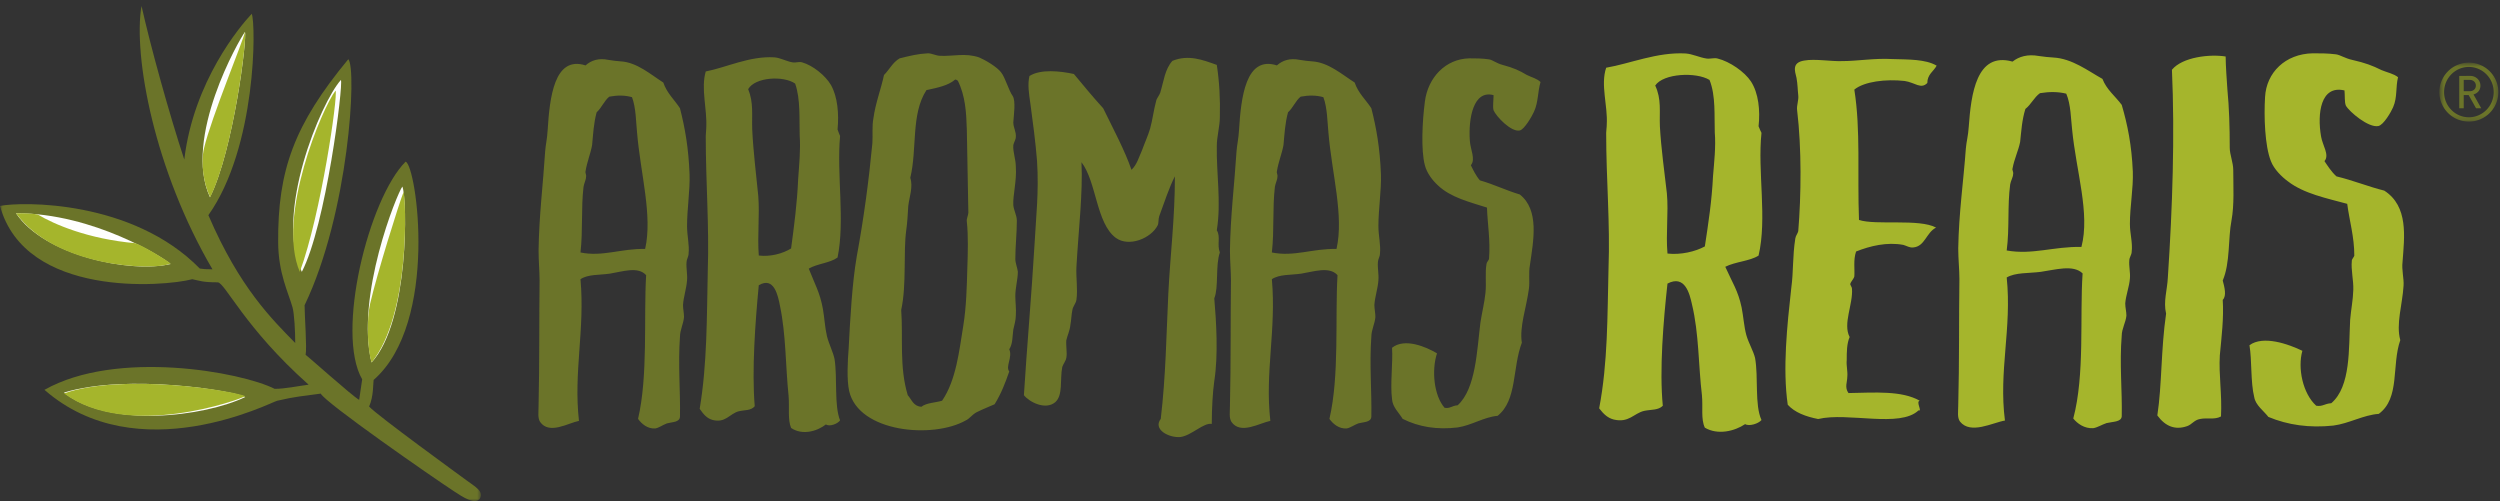
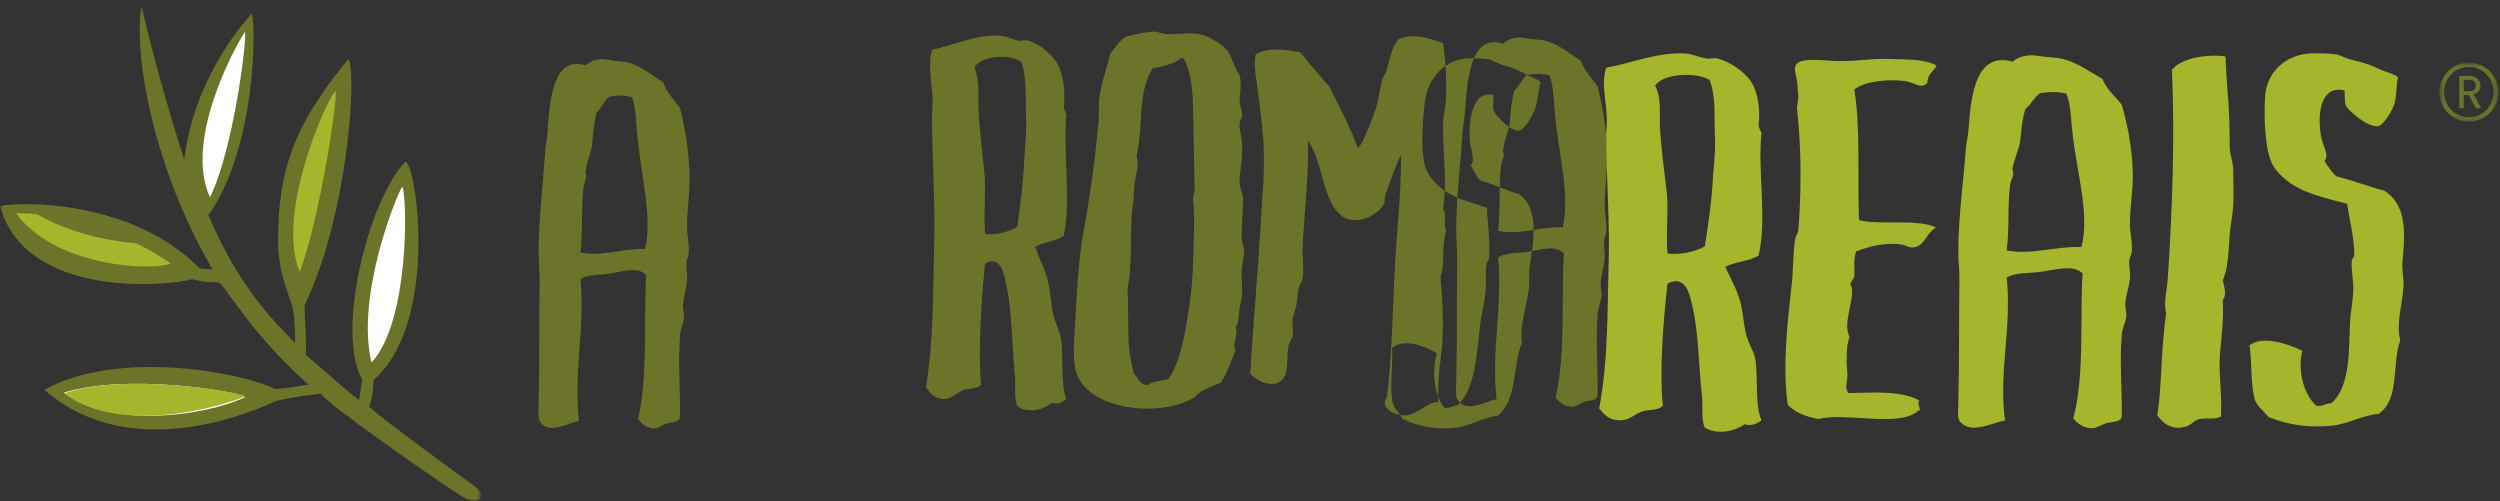
<svg xmlns="http://www.w3.org/2000/svg" xmlns:xlink="http://www.w3.org/1999/xlink" width="469" height="94" viewBox="0 0 469 94">
  <rect x="0" y="0" width="469" height="94" fill="#333333" stroke="none" />
  <defs>
    <path id="a" d="M.626.749H11.69v11.063H.626z" />
    <path id="c" d="M0 .076h90.228V93H0z" />
  </defs>
  <g fill="none" fill-rule="evenodd">
-     <path fill="#6B7429" d="M286.442 14.067c-1.422-.85-2.462-1.323-4.548-1.891-1.137-.283-1.894-.947-2.557-1.041-1.327-.189-2.464-.189-3.695-.189-4.454.095-7.77 3.595-8.338 8.135-.473 3.595-.759 9.08 0 11.918.379 1.515 1.517 2.933 2.463 3.784 2.37 2.271 5.968 3.123 9.19 4.162.095 3.027.663 6.15.38 9.649-.095.284-.474.662-.474.946-.284 1.702 0 3.594-.19 5.391-.19 1.892-.663 3.69-.947 5.582-.664 5.296-.853 12.39-4.263 15.513-1.138.095-1.422.662-2.463.473-1.991-2.271-2.465-7-1.422-10.217-2.084-1.23-6.064-2.932-8.432-1.04.19 2.838-.378 6.812 0 9.648.096 1.514 1.327 2.555 1.99 3.69 3.032 1.513 6.442 2.08 10.327 1.608 2.558-.379 5.02-1.986 7.484-2.176 3.694-2.933 2.747-8.986 4.547-13.716-.474-3.027.853-6.526 1.327-10.121.19-1.325-.095-2.933.19-4.445.663-4.636 1.799-10.312-1.895-13.244-2.559-.757-4.832-1.891-7.485-2.649-.758-.851-1.326-2.08-1.705-2.838.947-1.134-.095-2.932-.19-4.634-.284-4.162.664-9.554 4.454-8.514 0 1.04-.19 2.176 0 2.839.473 1.134 3.314 4.161 4.926 3.783.852-.19 2.273-2.649 2.653-3.5.852-1.892.662-3.594 1.231-5.582-.664-.66-1.61-.85-2.558-1.324M244 18.135c1.515-.284 2.937-.284 4.263.095.758 1.987.758 4.823.948 6.621.663 7.852 2.936 15.609 1.516 21.852-4.547-.095-7.959 1.512-12.127.661.474-4.162.095-8.229.567-12.298.095-.661.474-1.323.474-1.89.096-.379-.19-.757-.094-1.042.284-1.796.947-3.31 1.233-4.919.187-1.986.282-4.067.852-6.147.946-.851 1.42-2.176 2.368-2.933m5.4 60.445c.664.946 1.8 1.893 3.22 1.797.664-.095 1.422-.663 2.18-.946 1.043-.284 2.37-.19 2.463-1.23.095-4.73-.379-9.838 0-15.04 0-1.23.663-2.459.76-3.69 0-.756-.191-1.513-.191-2.27.094-1.514.664-3.121.757-4.634.095-1.135-.188-2.271-.093-3.406 0-.472.379-1.041.379-1.513.188-1.702-.286-3.405-.286-5.202 0-3.31.57-6.622.474-9.743-.188-4.919-.853-8.703-1.8-12.391-1.043-1.61-2.463-2.84-3.126-4.825-2.37-1.513-4.926-3.785-7.957-3.973-.95-.095-1.327-.095-2.37-.285-1.8-.377-3.221.095-4.263 1.042-5.874-1.892-6.727 6.053-7.106 12.108-.094 1.702-.38 2.742-.474 4.066-.379 6.055-1.136 11.92-1.231 18.54 0 1.987.19 3.88.19 5.677-.095 7.283 0 15.323-.19 23.459 0 1.23-.19 2.269.285 3.026 1.705 2.46 5.304.19 7.294-.19-1.042-9.174 1.137-17.12.285-26.58 1.42-.945 3.504-.757 5.495-1.04 2.368-.378 5.305-1.419 6.822.283-.474 8.041.378 18.825-1.517 26.96m-21.128-66.404c-2.651-.947-5.304-1.986-8.336-.757-1.422 1.608-1.61 3.784-2.274 5.96-.19.567-.663 1.04-.758 1.513-.475 1.703-.663 3.5-1.137 5.203-.379 1.323-1.043 2.743-1.515 4.067-.569 1.23-.948 2.743-1.99 3.689-1.232-3.594-3.412-7.662-5.306-11.54-1.896-2.081-3.694-4.256-5.495-6.432-2.652-.569-6.252-.946-8.336.378-.379 1.608-.095 3.31.188 5.296.474 3.5.948 7.096 1.232 10.595.379 5.96-.189 10.405-.474 15.798-.567 9.553-1.42 19.106-1.988 28.189 1.042 1.322 4.074 2.837 5.873 1.322 1.516-1.322.853-4.255 1.326-6.62.19-.567.664-1.135.758-1.704.19-.945-.094-2.175 0-3.31.19-.852.664-1.798.759-2.838.189-.945.189-1.986.38-2.837.092-.663.661-1.23.756-1.892.284-1.986-.095-4.067 0-6.148.38-6.906 1.232-13.81.948-19.675 2.842 3.689 2.747 11.445 6.442 14.189 2.462 1.796 6.632.094 7.864-2.366.188-.378.093-1.135.283-1.703.948-2.553 1.895-5.487 2.938-7.473 0 7.852-.853 14.473-1.232 21.946-.38 7.945-.474 15.514-1.421 23.554-1.516 1.986 1.516 3.594 3.694 3.405 2.085-.283 4.358-2.744 5.875-2.459 0-2.932.189-6.055.472-8.04.76-4.825.38-11.163 0-15.513.853-2.082.19-6.15 1.043-8.609-.57-1.513.189-2.932-.57-4.162.854-5.296-.092-10.595 0-15.796 0-1.798.57-3.69.57-5.392.095-3.5-.095-6.716-.57-9.838m-51.536 62.998c-1.232.378-2.937.378-3.883 1.135-1.517-.094-1.8-1.324-2.559-2.174-1.611-5.299-.852-10.88-1.23-15.987 1.04-4.73.378-10.879.945-14.946.19-1.324.285-2.837.38-4.54.19-1.703.947-3.596.378-5.297 1.326-5.486.095-11.919 3.032-16.459 2.18-.473 4.074-.851 5.4-1.987.285 0 .285.19.473.19 1.422 2.837 1.611 5.96 1.706 9.27.095 4.917.19 10.216.285 15.512 0 .474-.38 1.135-.285 1.703.285 2.555.19 6.054.095 8.607-.095 3.596-.19 7.38-.758 10.88-.757 4.635-1.326 10.214-3.979 14.093m12.6-9.648c.664-1.04.57-2.27.76-3.689.188-.852.472-1.797.472-2.649.094-1.23-.094-2.46-.094-3.689 0-1.513.473-3.122.473-4.54-.094-.758-.473-1.608-.473-2.365 0-2.365.284-4.824.284-7.19 0-1.04-.57-1.89-.663-2.932-.095-1.891.663-4.54.473-7.189 0-1.418-.568-2.742-.473-4.068.094-.472.473-1.04.473-1.512.094-.946-.473-1.798-.473-2.744.094-1.418.473-3.973-.095-4.919-.758-1.04-1.421-3.5-2.179-4.445-.758-1.041-3.032-2.366-4.168-2.838-2.56-.852-4.738-.19-7.201-.284-.853 0-1.61-.473-2.368-.473-1.896.095-3.411.473-5.306.946-1.327.756-1.894 2.081-2.937 3.121-.569 2.649-1.61 5.298-1.99 8.136-.283 1.512-.094 3.026-.19 4.635-.662 7-1.61 14.094-2.937 21.282-.852 4.92-1.23 11.636-1.514 17.216-.19 2.366-.38 5.866.095 8.04 1.799 7.757 15.726 8.988 21.884 5.487.663-.283 1.137-1.04 1.99-1.513 1.326-.662 2.368-1.041 3.41-1.513 1.232-1.988 1.99-3.973 2.747-6.149-.757-.946.664-2.65 0-4.162m-48.98-48.81c1.327-2.27 6.632-2.554 8.811-1.04 1.041 2.933.758 6.81.853 9.742.188 2.649-.095 5.487-.285 8.135-.189 4.54-.758 8.798-1.326 13.055-1.516.945-3.884 1.607-6.063 1.324-.284-3.783.19-7.567-.095-11.162-.379-3.878-.948-8.42-1.136-12.486-.095-2.743.283-5.014-.76-7.568m16.77 31.594c1.422-6.906-.19-15.607.474-22.797-.19-.378-.285-.756-.474-1.23.284-2.932 0-6.148-1.23-8.323-1.044-1.798-3.412-3.69-5.4-4.258-.57-.188-1.14.096-1.801 0-1.138-.188-2.275-.85-3.411-.945-4.643-.284-9.001 1.892-12.885 2.648-.947 3.216.285 7 .095 10.595 0 .567-.095 1.04-.095 1.513 0 8.797.663 16.743.38 25.256-.191 8.702-.095 17.406-1.517 25.919.759 1.135 1.422 1.797 2.37 2.081 2.462.662 3.22-1.136 4.925-1.609 1.231-.283 2.274-.094 3.032-.945-.568-6.716.095-15.797.758-22.702 2.841-1.703 3.6 1.891 3.98 3.877 1.136 5.393 1.041 11.446 1.61 16.838.189 2.27-.19 4.447.473 6.054 2.085 1.42 4.831.662 6.537-.661.664.472 2.179-.095 2.653-.758-1.138-2.837-.474-7.946-1.043-11.54-.283-1.324-1.041-2.743-1.42-4.257-.379-1.607-.473-3.5-.758-5.108-.568-3.121-1.516-4.635-2.653-7.567 1.61-.946 3.978-1.04 5.4-2.081M114.3 18.135c1.516-.284 2.937-.284 4.264.095.758 1.987.758 4.823.946 6.621.664 7.852 2.937 15.609 1.517 21.852-4.548-.095-7.958 1.512-12.127.661.474-4.162.095-8.229.568-12.298.095-.661.474-1.323.474-1.89.095-.379-.189-.757-.095-1.042.285-1.796.948-3.31 1.233-4.919.188-1.986.283-4.067.85-6.147.949-.851 1.422-2.176 2.37-2.933m5.4 60.445c.663.946 1.8 1.893 3.22 1.797.665-.095 1.423-.663 2.18-.946 1.043-.284 2.37-.19 2.463-1.23.095-4.73-.378-9.838 0-15.04 0-1.23.664-2.459.759-3.69 0-.756-.19-1.513-.19-2.27.095-1.514.663-3.121.758-4.634.095-1.135-.189-2.271-.095-3.406 0-.472.38-1.041.38-1.513.188-1.702-.285-3.405-.285-5.202 0-3.31.568-6.622.473-9.743-.188-4.919-.852-8.703-1.8-12.391-1.04-1.61-2.462-2.84-3.125-4.825-2.37-1.513-4.928-3.785-7.959-3.973-.947-.095-1.326-.095-2.369-.285-1.799-.377-3.22.095-4.263 1.042-5.875-1.892-6.727 6.053-7.105 12.108-.094 1.702-.38 2.742-.474 4.066-.379 6.055-1.137 11.92-1.232 18.54 0 1.987.19 3.88.19 5.677-.095 7.283 0 15.323-.19 23.459 0 1.23-.189 2.269.285 3.026 1.705 2.46 5.305.19 7.294-.19-1.04-9.174 1.138-17.12.285-26.58 1.421-.945 3.505-.757 5.495-1.04 2.368-.378 5.305-1.419 6.82.283-.472 8.041.38 18.825-1.515 26.96" />
+     <path fill="#6B7429" d="M286.442 14.067c-1.422-.85-2.462-1.323-4.548-1.891-1.137-.283-1.894-.947-2.557-1.041-1.327-.189-2.464-.189-3.695-.189-4.454.095-7.77 3.595-8.338 8.135-.473 3.595-.759 9.08 0 11.918.379 1.515 1.517 2.933 2.463 3.784 2.37 2.271 5.968 3.123 9.19 4.162.095 3.027.663 6.15.38 9.649-.095.284-.474.662-.474.946-.284 1.702 0 3.594-.19 5.391-.19 1.892-.663 3.69-.947 5.582-.664 5.296-.853 12.39-4.263 15.513-1.138.095-1.422.662-2.463.473-1.991-2.271-2.465-7-1.422-10.217-2.084-1.23-6.064-2.932-8.432-1.04.19 2.838-.378 6.812 0 9.648.096 1.514 1.327 2.555 1.99 3.69 3.032 1.513 6.442 2.08 10.327 1.608 2.558-.379 5.02-1.986 7.484-2.176 3.694-2.933 2.747-8.986 4.547-13.716-.474-3.027.853-6.526 1.327-10.121.19-1.325-.095-2.933.19-4.445.663-4.636 1.799-10.312-1.895-13.244-2.559-.757-4.832-1.891-7.485-2.649-.758-.851-1.326-2.08-1.705-2.838.947-1.134-.095-2.932-.19-4.634-.284-4.162.664-9.554 4.454-8.514 0 1.04-.19 2.176 0 2.839.473 1.134 3.314 4.161 4.926 3.783.852-.19 2.273-2.649 2.653-3.5.852-1.892.662-3.594 1.231-5.582-.664-.66-1.61-.85-2.558-1.324c1.515-.284 2.937-.284 4.263.095.758 1.987.758 4.823.948 6.621.663 7.852 2.936 15.609 1.516 21.852-4.547-.095-7.959 1.512-12.127.661.474-4.162.095-8.229.567-12.298.095-.661.474-1.323.474-1.89.096-.379-.19-.757-.094-1.042.284-1.796.947-3.31 1.233-4.919.187-1.986.282-4.067.852-6.147.946-.851 1.42-2.176 2.368-2.933m5.4 60.445c.664.946 1.8 1.893 3.22 1.797.664-.095 1.422-.663 2.18-.946 1.043-.284 2.37-.19 2.463-1.23.095-4.73-.379-9.838 0-15.04 0-1.23.663-2.459.76-3.69 0-.756-.191-1.513-.191-2.27.094-1.514.664-3.121.757-4.634.095-1.135-.188-2.271-.093-3.406 0-.472.379-1.041.379-1.513.188-1.702-.286-3.405-.286-5.202 0-3.31.57-6.622.474-9.743-.188-4.919-.853-8.703-1.8-12.391-1.043-1.61-2.463-2.84-3.126-4.825-2.37-1.513-4.926-3.785-7.957-3.973-.95-.095-1.327-.095-2.37-.285-1.8-.377-3.221.095-4.263 1.042-5.874-1.892-6.727 6.053-7.106 12.108-.094 1.702-.38 2.742-.474 4.066-.379 6.055-1.136 11.92-1.231 18.54 0 1.987.19 3.88.19 5.677-.095 7.283 0 15.323-.19 23.459 0 1.23-.19 2.269.285 3.026 1.705 2.46 5.304.19 7.294-.19-1.042-9.174 1.137-17.12.285-26.58 1.42-.945 3.504-.757 5.495-1.04 2.368-.378 5.305-1.419 6.822.283-.474 8.041.378 18.825-1.517 26.96m-21.128-66.404c-2.651-.947-5.304-1.986-8.336-.757-1.422 1.608-1.61 3.784-2.274 5.96-.19.567-.663 1.04-.758 1.513-.475 1.703-.663 3.5-1.137 5.203-.379 1.323-1.043 2.743-1.515 4.067-.569 1.23-.948 2.743-1.99 3.689-1.232-3.594-3.412-7.662-5.306-11.54-1.896-2.081-3.694-4.256-5.495-6.432-2.652-.569-6.252-.946-8.336.378-.379 1.608-.095 3.31.188 5.296.474 3.5.948 7.096 1.232 10.595.379 5.96-.189 10.405-.474 15.798-.567 9.553-1.42 19.106-1.988 28.189 1.042 1.322 4.074 2.837 5.873 1.322 1.516-1.322.853-4.255 1.326-6.62.19-.567.664-1.135.758-1.704.19-.945-.094-2.175 0-3.31.19-.852.664-1.798.759-2.838.189-.945.189-1.986.38-2.837.092-.663.661-1.23.756-1.892.284-1.986-.095-4.067 0-6.148.38-6.906 1.232-13.81.948-19.675 2.842 3.689 2.747 11.445 6.442 14.189 2.462 1.796 6.632.094 7.864-2.366.188-.378.093-1.135.283-1.703.948-2.553 1.895-5.487 2.938-7.473 0 7.852-.853 14.473-1.232 21.946-.38 7.945-.474 15.514-1.421 23.554-1.516 1.986 1.516 3.594 3.694 3.405 2.085-.283 4.358-2.744 5.875-2.459 0-2.932.189-6.055.472-8.04.76-4.825.38-11.163 0-15.513.853-2.082.19-6.15 1.043-8.609-.57-1.513.189-2.932-.57-4.162.854-5.296-.092-10.595 0-15.796 0-1.798.57-3.69.57-5.392.095-3.5-.095-6.716-.57-9.838m-51.536 62.998c-1.232.378-2.937.378-3.883 1.135-1.517-.094-1.8-1.324-2.559-2.174-1.611-5.299-.852-10.88-1.23-15.987 1.04-4.73.378-10.879.945-14.946.19-1.324.285-2.837.38-4.54.19-1.703.947-3.596.378-5.297 1.326-5.486.095-11.919 3.032-16.459 2.18-.473 4.074-.851 5.4-1.987.285 0 .285.19.473.19 1.422 2.837 1.611 5.96 1.706 9.27.095 4.917.19 10.216.285 15.512 0 .474-.38 1.135-.285 1.703.285 2.555.19 6.054.095 8.607-.095 3.596-.19 7.38-.758 10.88-.757 4.635-1.326 10.214-3.979 14.093m12.6-9.648c.664-1.04.57-2.27.76-3.689.188-.852.472-1.797.472-2.649.094-1.23-.094-2.46-.094-3.689 0-1.513.473-3.122.473-4.54-.094-.758-.473-1.608-.473-2.365 0-2.365.284-4.824.284-7.19 0-1.04-.57-1.89-.663-2.932-.095-1.891.663-4.54.473-7.189 0-1.418-.568-2.742-.473-4.068.094-.472.473-1.04.473-1.512.094-.946-.473-1.798-.473-2.744.094-1.418.473-3.973-.095-4.919-.758-1.04-1.421-3.5-2.179-4.445-.758-1.041-3.032-2.366-4.168-2.838-2.56-.852-4.738-.19-7.201-.284-.853 0-1.61-.473-2.368-.473-1.896.095-3.411.473-5.306.946-1.327.756-1.894 2.081-2.937 3.121-.569 2.649-1.61 5.298-1.99 8.136-.283 1.512-.094 3.026-.19 4.635-.662 7-1.61 14.094-2.937 21.282-.852 4.92-1.23 11.636-1.514 17.216-.19 2.366-.38 5.866.095 8.04 1.799 7.757 15.726 8.988 21.884 5.487.663-.283 1.137-1.04 1.99-1.513 1.326-.662 2.368-1.041 3.41-1.513 1.232-1.988 1.99-3.973 2.747-6.149-.757-.946.664-2.65 0-4.162m-48.98-48.81c1.327-2.27 6.632-2.554 8.811-1.04 1.041 2.933.758 6.81.853 9.742.188 2.649-.095 5.487-.285 8.135-.189 4.54-.758 8.798-1.326 13.055-1.516.945-3.884 1.607-6.063 1.324-.284-3.783.19-7.567-.095-11.162-.379-3.878-.948-8.42-1.136-12.486-.095-2.743.283-5.014-.76-7.568m16.77 31.594c1.422-6.906-.19-15.607.474-22.797-.19-.378-.285-.756-.474-1.23.284-2.932 0-6.148-1.23-8.323-1.044-1.798-3.412-3.69-5.4-4.258-.57-.188-1.14.096-1.801 0-1.138-.188-2.275-.85-3.411-.945-4.643-.284-9.001 1.892-12.885 2.648-.947 3.216.285 7 .095 10.595 0 .567-.095 1.04-.095 1.513 0 8.797.663 16.743.38 25.256-.191 8.702-.095 17.406-1.517 25.919.759 1.135 1.422 1.797 2.37 2.081 2.462.662 3.22-1.136 4.925-1.609 1.231-.283 2.274-.094 3.032-.945-.568-6.716.095-15.797.758-22.702 2.841-1.703 3.6 1.891 3.98 3.877 1.136 5.393 1.041 11.446 1.61 16.838.189 2.27-.19 4.447.473 6.054 2.085 1.42 4.831.662 6.537-.661.664.472 2.179-.095 2.653-.758-1.138-2.837-.474-7.946-1.043-11.54-.283-1.324-1.041-2.743-1.42-4.257-.379-1.607-.473-3.5-.758-5.108-.568-3.121-1.516-4.635-2.653-7.567 1.61-.946 3.978-1.04 5.4-2.081M114.3 18.135c1.516-.284 2.937-.284 4.264.095.758 1.987.758 4.823.946 6.621.664 7.852 2.937 15.609 1.517 21.852-4.548-.095-7.958 1.512-12.127.661.474-4.162.095-8.229.568-12.298.095-.661.474-1.323.474-1.89.095-.379-.189-.757-.095-1.042.285-1.796.948-3.31 1.233-4.919.188-1.986.283-4.067.85-6.147.949-.851 1.422-2.176 2.37-2.933m5.4 60.445c.663.946 1.8 1.893 3.22 1.797.665-.095 1.423-.663 2.18-.946 1.043-.284 2.37-.19 2.463-1.23.095-4.73-.378-9.838 0-15.04 0-1.23.664-2.459.759-3.69 0-.756-.19-1.513-.19-2.27.095-1.514.663-3.121.758-4.634.095-1.135-.189-2.271-.095-3.406 0-.472.38-1.041.38-1.513.188-1.702-.285-3.405-.285-5.202 0-3.31.568-6.622.473-9.743-.188-4.919-.852-8.703-1.8-12.391-1.04-1.61-2.462-2.84-3.125-4.825-2.37-1.513-4.928-3.785-7.959-3.973-.947-.095-1.326-.095-2.369-.285-1.799-.377-3.22.095-4.263 1.042-5.875-1.892-6.727 6.053-7.105 12.108-.094 1.702-.38 2.742-.474 4.066-.379 6.055-1.137 11.92-1.232 18.54 0 1.987.19 3.88.19 5.677-.095 7.283 0 15.323-.19 23.459 0 1.23-.189 2.269.285 3.026 1.705 2.46 5.305.19 7.294-.19-1.04-9.174 1.138-17.12.285-26.58 1.421-.945 3.505-.757 5.495-1.04 2.368-.378 5.305-1.419 6.82.283-.472 8.041.38 18.825-1.515 26.96" />
    <path fill="#A5B52C" d="M417.533 10.599c-2.958-.478-8.105.095-10.078 2.484.548 12.32.11 25.788-.767 38.969-.109 2.388-.875 4.49-.328 6.783-.986 6.78-.767 13.371-1.644 19.102 1.535 2.1 3.396 2.77 5.588 2.007.876-.287 1.314-1.148 2.41-1.339 1.314-.287 2.736.191 3.943-.478.219-4.202-.439-7.736-.219-11.46.328-3.534.766-6.974.547-10.412.767-.764.328-2.389 0-3.629 1.425-3.344.986-7.928 1.643-11.271.547-2.96.33-6.496.33-9.456 0-1.433-.659-2.866-.659-4.203 0-3.82-.109-7.547-.438-10.889-.11-1.527-.328-4.68-.328-6.208M382.7 17.476c1.753-.286 3.396-.286 4.929.096.876 2.006.876 4.87 1.095 6.685.767 7.929 3.396 15.761 1.753 22.064-5.258-.095-9.201 1.529-14.02.669.547-4.203.109-8.31.655-12.417.111-.668.548-1.337.548-1.91.11-.382-.218-.764-.11-1.05.33-1.815 1.098-3.343 1.425-4.968.22-2.005.33-4.107.986-6.208 1.095-.86 1.643-2.198 2.739-2.96m6.244 61.033c.766.955 2.08 1.91 3.725 1.815.766-.096 1.642-.668 2.518-.955 1.206-.287 2.738-.191 2.849-1.243.109-4.774-.439-9.933 0-15.185 0-1.243.766-2.484.877-3.726 0-.764-.22-1.529-.22-2.292.109-1.53.767-3.153.876-4.68.109-1.148-.22-2.293-.109-3.439 0-.478.439-1.05.439-1.529.217-1.719-.33-3.438-.33-5.253 0-3.343.657-6.686.547-9.837-.217-4.968-.985-8.788-2.08-12.513-1.206-1.624-2.849-2.866-3.616-4.872-2.738-1.527-5.696-3.82-9.2-4.011-1.097-.096-1.534-.096-2.74-.287-2.08-.382-3.723.096-4.93 1.052-6.79-1.91-7.776 6.112-8.214 12.225-.11 1.72-.438 2.77-.547 4.107-.439 6.113-1.316 12.035-1.425 18.721 0 2.006.22 3.917.22 5.731-.11 7.354 0 15.473-.22 23.687 0 1.243-.218 2.292.329 3.057 1.972 2.484 6.135.191 8.434-.191-1.204-9.265 1.315-17.289.33-26.84 1.641-.956 4.052-.764 6.352-1.05 2.74-.382 6.135-1.433 7.886.286-.547 8.118.439 19.007-1.751 27.222m-25.631-66.192c-2.082-1.241-5.368-1.146-8.324-1.241-3.287-.192-6.573.382-9.311.382-2.192.096-5.15-.478-7.23-.096-2.3.383-1.753 1.91-1.425 3.247.22 1.147.22 2.388.328 3.249.11.954-.328 1.91-.218 2.77.877 7.258.766 16.14.218 22.731-.109.478-.437.765-.547 1.338-.548 3.439-.328 6.209-.766 9.36-.767 6.973-1.643 15.092-.658 21.872 1.315 1.434 3.287 2.197 5.697 2.675 5.586-1.336 15.335 1.72 18.84-1.623.768.287-.548-1.624.22-1.815-3.396-1.91-8.325-1.528-13.365-1.432-.767-1.052-.22-2.101-.22-3.057.111-.956-.218-2.102-.108-3.151 0-1.434 0-3.058.547-4.3-1.313-2.482.658-6.112.439-9.073 0-.288-.329-.67-.329-.86.11-.477.657-.955.767-1.433.11-1.336-.219-3.056.33-4.68 2.627-1.05 5.804-1.815 8.87-1.241.659.19 1.207.573 1.864.478 2.19-.192 2.409-2.77 4.272-3.726-3.178-1.72-11.283-.382-14.46-1.433-.328-8.596.33-16.906-.876-24.452 1.862-1.527 5.915-2.006 9.42-1.623 1.972.287 3.067 1.623 4.274.382 0-1.624 1.203-2.197 1.75-3.248m-52.796 3.724c1.533-2.29 7.667-2.577 10.187-1.049 1.203 2.96.877 6.877.986 9.838.217 2.675-.11 5.539-.33 8.214-.218 4.584-.876 8.883-1.533 13.18-1.753.956-4.491 1.625-7.01 1.338-.329-3.82.218-7.641-.11-11.27-.439-3.916-1.095-8.501-1.314-12.608-.11-2.77.328-5.063-.876-7.643m19.387 31.903c1.644-6.973-.218-15.76.548-23.019-.219-.382-.329-.763-.548-1.241.329-2.962 0-6.209-1.423-8.405-1.205-1.815-3.944-3.725-6.244-4.299-.656-.191-1.315.096-2.082 0-1.314-.191-2.629-.86-3.942-.955-5.368-.287-10.407 1.91-14.897 2.675-1.096 3.246.327 7.068.108 10.697 0 .574-.108 1.05-.108 1.528 0 8.884.766 16.906.438 25.503-.22 8.787-.11 17.574-1.753 26.17.876 1.148 1.642 1.816 2.738 2.102 2.849.669 3.724-1.146 5.696-1.624 1.423-.286 2.63-.095 3.506-.956-.659-6.78.109-15.95.876-22.923 3.285-1.72 4.161 1.911 4.6 3.917 1.315 5.444 1.206 11.556 1.862 17 .22 2.293-.218 4.49.548 6.114 2.41 1.433 5.587.669 7.56-.668.765.476 2.517-.096 3.065-.765-1.315-2.866-.548-8.023-1.204-11.652-.33-1.337-1.206-2.77-1.644-4.298-.438-1.624-.547-3.535-.877-5.159-.656-3.15-1.751-4.678-3.067-7.64 1.863-.956 4.602-1.052 6.244-2.102M446.768 13.148c-1.734-.86-2.994-1.336-5.475-1.908-1.351-.287-2.295-.955-3.078-1.05-1.563-.19-2.889-.19-4.324-.19-5.182.094-8.723 3.625-8.967 8.205-.222 3.624-.048 9.158 1.098 12.02.58 1.527 2.037 2.957 3.22 3.816 2.97 2.29 7.244 3.148 11.096 4.199.388 3.052 1.34 6.201 1.33 9.73-.084.287-.49.669-.465.955-.175 1.718.332 3.625.276 5.438-.046 1.907-.432 3.72-.59 5.629-.283 5.343.15 12.498-3.538 15.647-1.317.095-1.597.667-2.828.477-2.528-2.29-3.516-7.06-2.599-10.305-2.542-1.24-7.338-2.957-9.924-1.05.483 2.864.186 6.871.89 9.732.25 1.527 1.781 2.577 2.658 3.721 3.674 1.528 7.701 2.098 12.185 1.623 2.948-.382 5.67-2.004 8.525-2.195 4.036-2.958 2.373-9.064 4.035-13.835-.83-3.052.393-6.582.615-10.208.098-1.335-.382-2.956-.19-4.483.346-4.675 1.148-10.4-3.43-13.357-3.051-.764-5.806-1.909-8.968-2.672-.961-.858-1.737-2.1-2.25-2.861 1-1.146-.38-2.958-.647-4.675-.715-4.199-.107-9.636 4.405-8.587.097 1.05-.02 2.194.262 2.862.656 1.145 4.249 4.198 6.091 3.816.976-.19 2.407-2.671 2.77-3.53.82-1.907.441-3.625.92-5.63-.832-.667-1.955-.857-3.103-1.334" />
    <g transform="translate(457 11)">
      <mask id="b" fill="#fff">
        <use xlink:href="#a" />
      </mask>
      <path fill="#6B7429" d="M7.473 5.059c0 .61-.474 1.054-1.147 1.054H5.195V3.987h1.131c.673 0 1.147.459 1.147 1.072zM8.48 9.307L7.03 6.723c.747-.228 1.297-.778 1.297-1.664 0-1.026-.854-1.82-1.908-1.82H4.355v6.068h.84V6.83h.917l1.391 2.478h.977zm2.34-3.026c0 2.598-2.095 4.723-4.662 4.723-2.567 0-4.646-2.125-4.646-4.723 0-2.599 2.08-4.723 4.646-4.723 2.567 0 4.661 2.124 4.661 4.723zm.87 0A5.53 5.53 0 0 0 6.157.749 5.53 5.53 0 0 0 .626 6.28a5.53 5.53 0 0 0 5.532 5.531 5.529 5.529 0 0 0 5.531-5.531z" mask="url(#b)" />
    </g>
    <g transform="translate(0 1)">
      <mask id="d" fill="#fff">
        <use xlink:href="#c" />
      </mask>
      <path fill="#6B7429" d="M26.545.076c1.634 7.419 5.254 20.463 8.026 28.856C36.324 14.244 45.057 3.88 47.225 1.59c.81 1.88.922 25.017-8.132 37.776C44.98 53.09 51.145 58.988 55.387 63.354c0-2.057-.17-5.5-.508-6.691-.811-2.846-2.659-6.409-2.697-12.21-.087-13.49 2.98-22.043 13.162-34.349 1.64 1.815.113 28.865-8.205 46.16 0 1.98.464 8.026.194 9.308.27.117 8.8 7.769 10.047 8.444l.565-3.857c-5.034-8.676 1.214-33.88 8.146-40.83 2.037.623 6.336 30.17-5.998 40.949-.111.732.002 3.114-.849 4.985 1.474 1.645 17.425 13.224 18.257 13.836 1.655 1.22 3.342 2.1 2.506 3.46-.924 1.207-3.226-.342-4.765-1.347-4.204-2.745-24.184-16.635-25.07-18.37-3.524.505-4.413.468-8.205 1.345-.997.23-26.105 13.256-43.624-2.054 13.533-7.644 36.916-3.356 43.185-.186 1.976 0 4.474-.537 6.37-.782C45.89 60.492 42.19 51.964 40.834 51.964c-2.866 0-3.306-.292-4.764-.585C30.772 52.793 4.715 54.888 0 37.636c3.986-.829 24.84-1.17 37.482 11.743.682.098 1.063.148 2.38.148C29.023 31.057 24.955 9.651 26.545.076" mask="url(#d)" />
    </g>
    <path fill="#FEFEFE" d="M45.947 6c-1.005 1.302-11.694 19.877-6.559 31 4.424-8.882 7.02-30.045 6.56-31" />
-     <path fill="#A5B52C" d="M45.948 6c-.311 1.654-6.29 15.98-7.671 21.798-.65 2.73-.114 6.639 1.15 9.202 4.398-8.882 6.979-30.045 6.52-31" />
    <path fill="#FEFEFE" d="M75.483 35C74.5 36.268 66.65 55.56 69.7 68c7.118-7.66 6.737-30.774 5.783-33" />
-     <path fill="#A5B52C" d="M75.714 36c-.939 2.404-4.948 15.228-6.289 21.01-.63 2.713-.582 8.316.294 10.99 7.385-9.155 6.413-30.758 5.995-32" />
-     <path fill="#FEFEFE" d="M63.955 15c-3.773 4.196-12.573 25.156-7.332 36 4.515-8.66 7.802-35.07 7.332-36" />
    <path fill="#A5B52C" d="M62.953 17c-2.437 3.069-11.155 23.699-6.71 34 3.976-10.773 7.188-33.045 6.71-34" />
-     <path fill="#FEFEFE" d="M32 49.531C30.803 48.426 17.647 39.993 3 40c5.181 7.825 21.324 11.348 29 9.531" />
    <path fill="#A5B52C" d="M32 49.452c-.43-.49-5.261-3.421-6.625-3.827-8.887-.797-15.19-3.533-18.299-5.38-.757-.176-2.663-.279-4.076-.235 7.44 10.195 25.8 10.836 29 9.442" />
    <path fill="#FEFEFE" d="M46 74.49c-1.603-1.076-21.983-4.502-34-.844 8.525 6.766 26.349 4.517 34 .843" />
    <path fill="#A5B52C" d="M46 74.314c-2.6-1.102-23.108-4.305-34-.514 11.926 8.797 33.112 1.144 34 .514" />
  </g>
</svg>